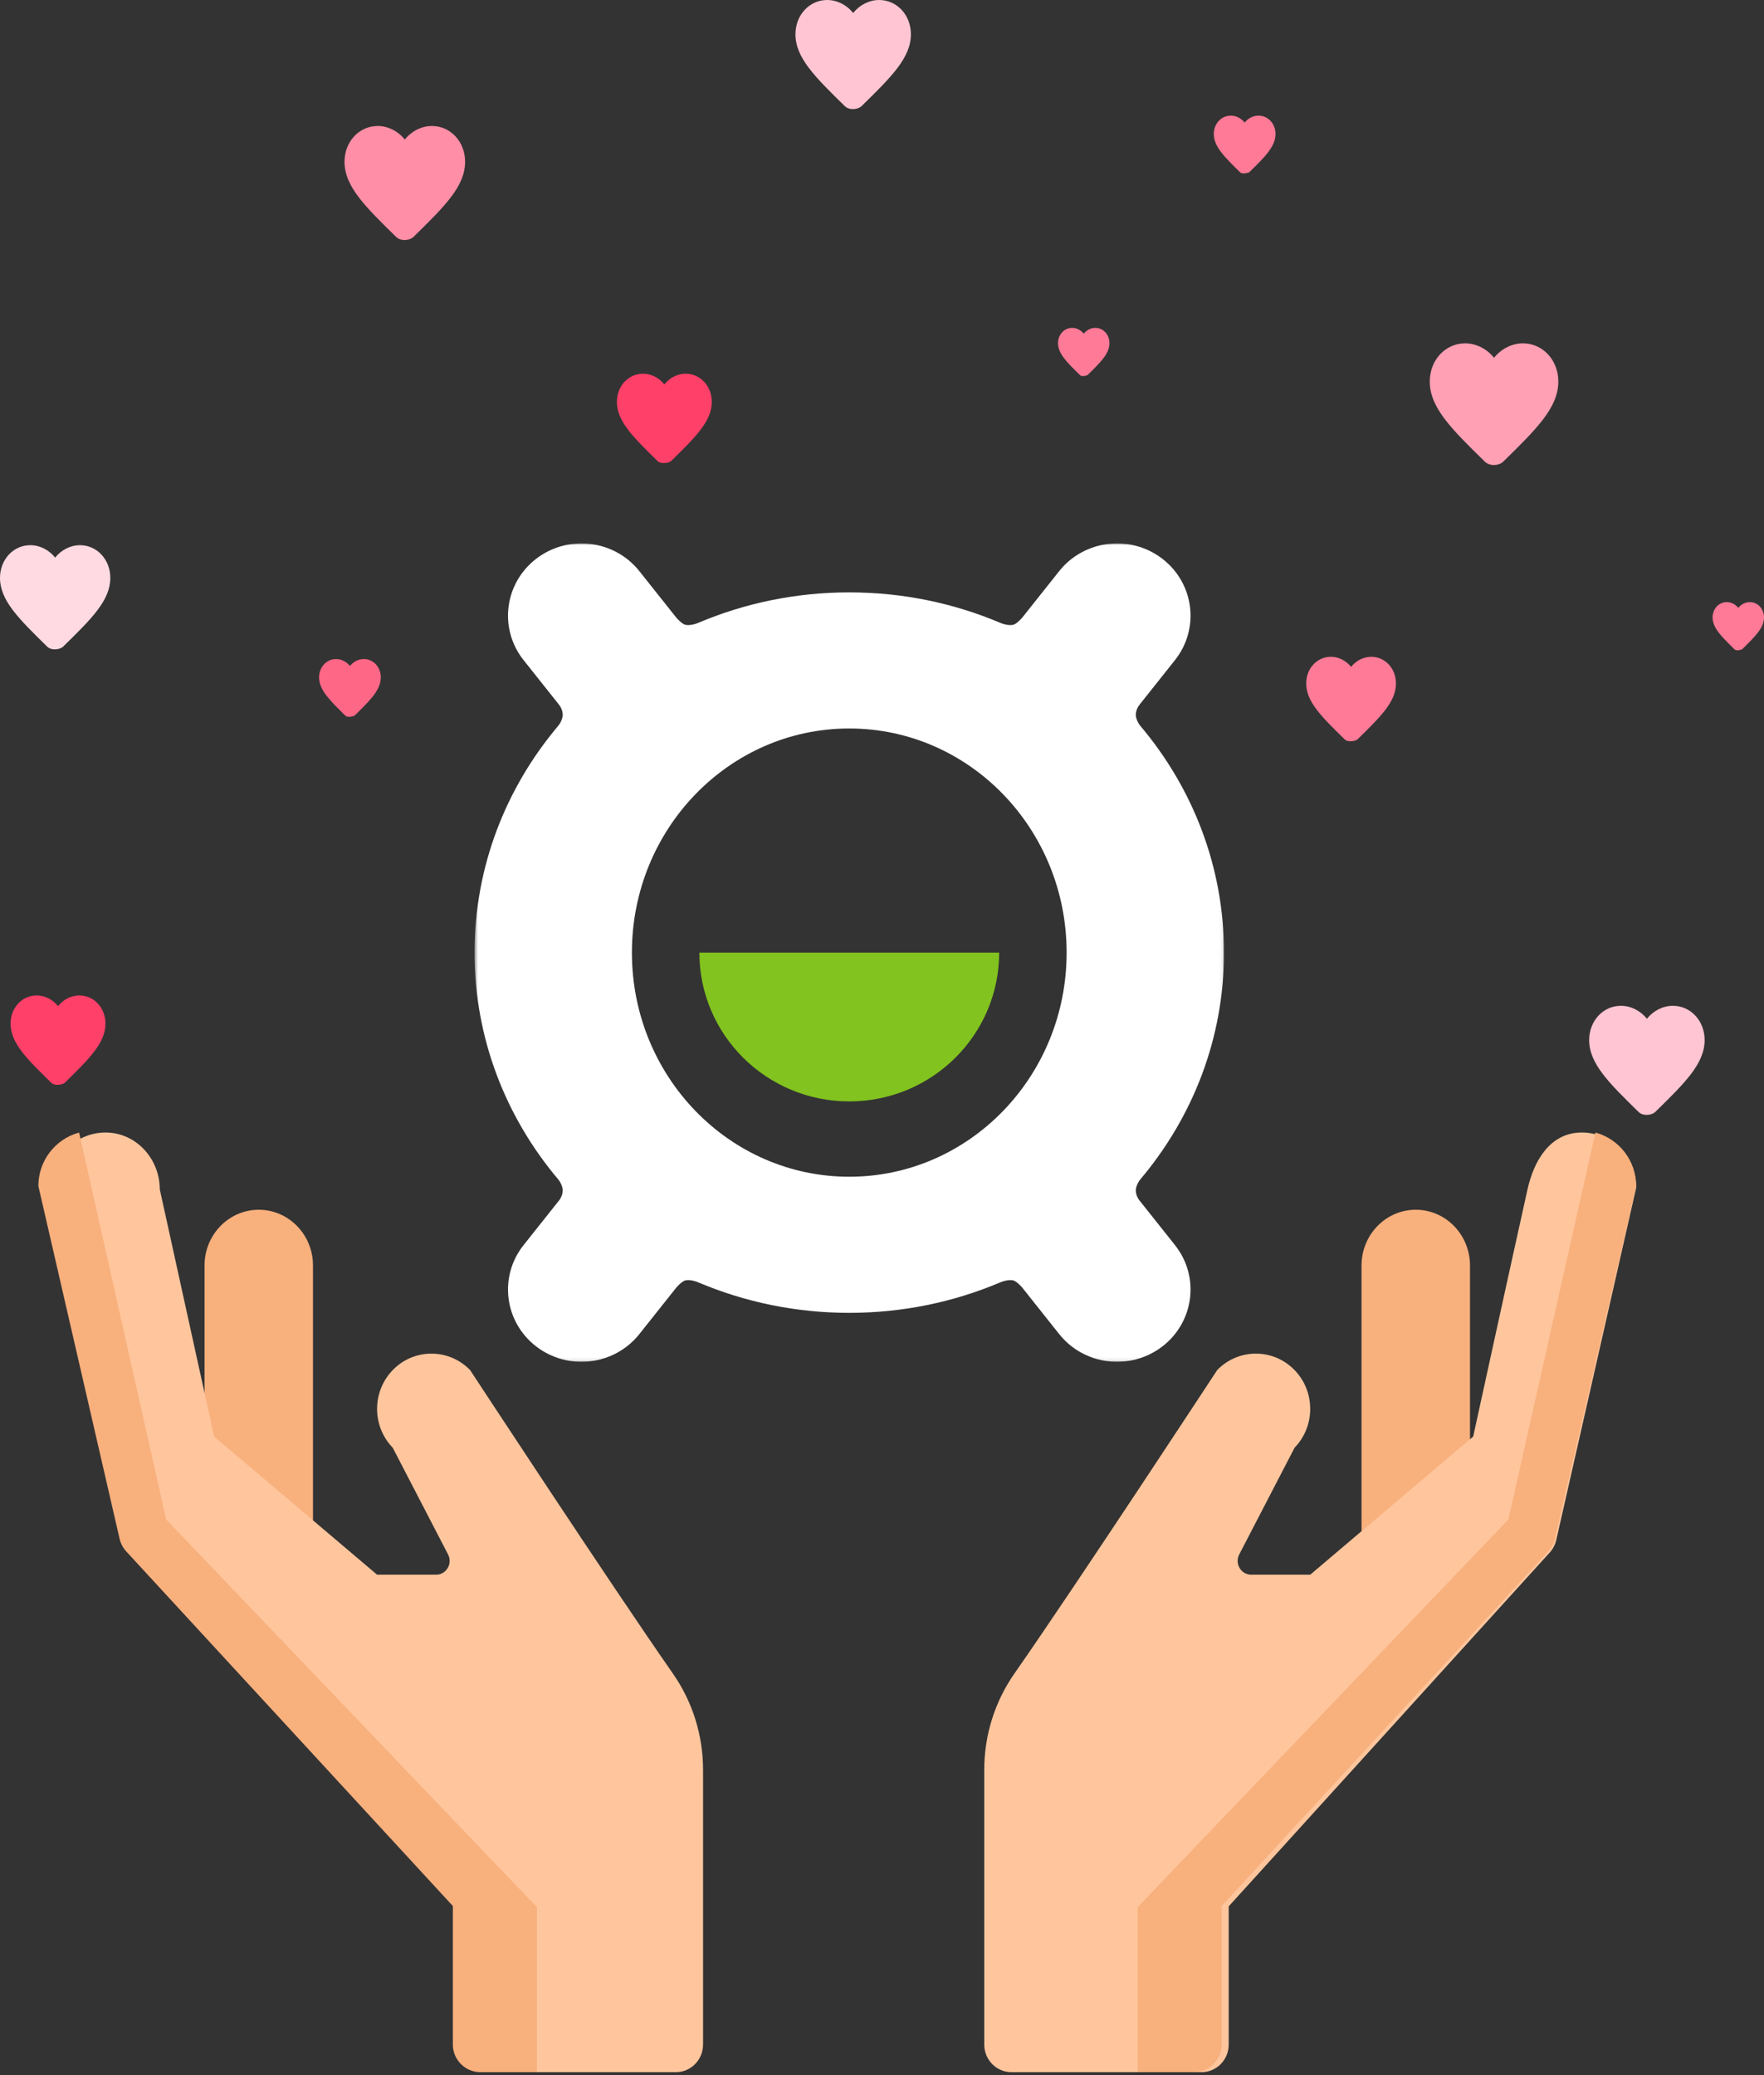
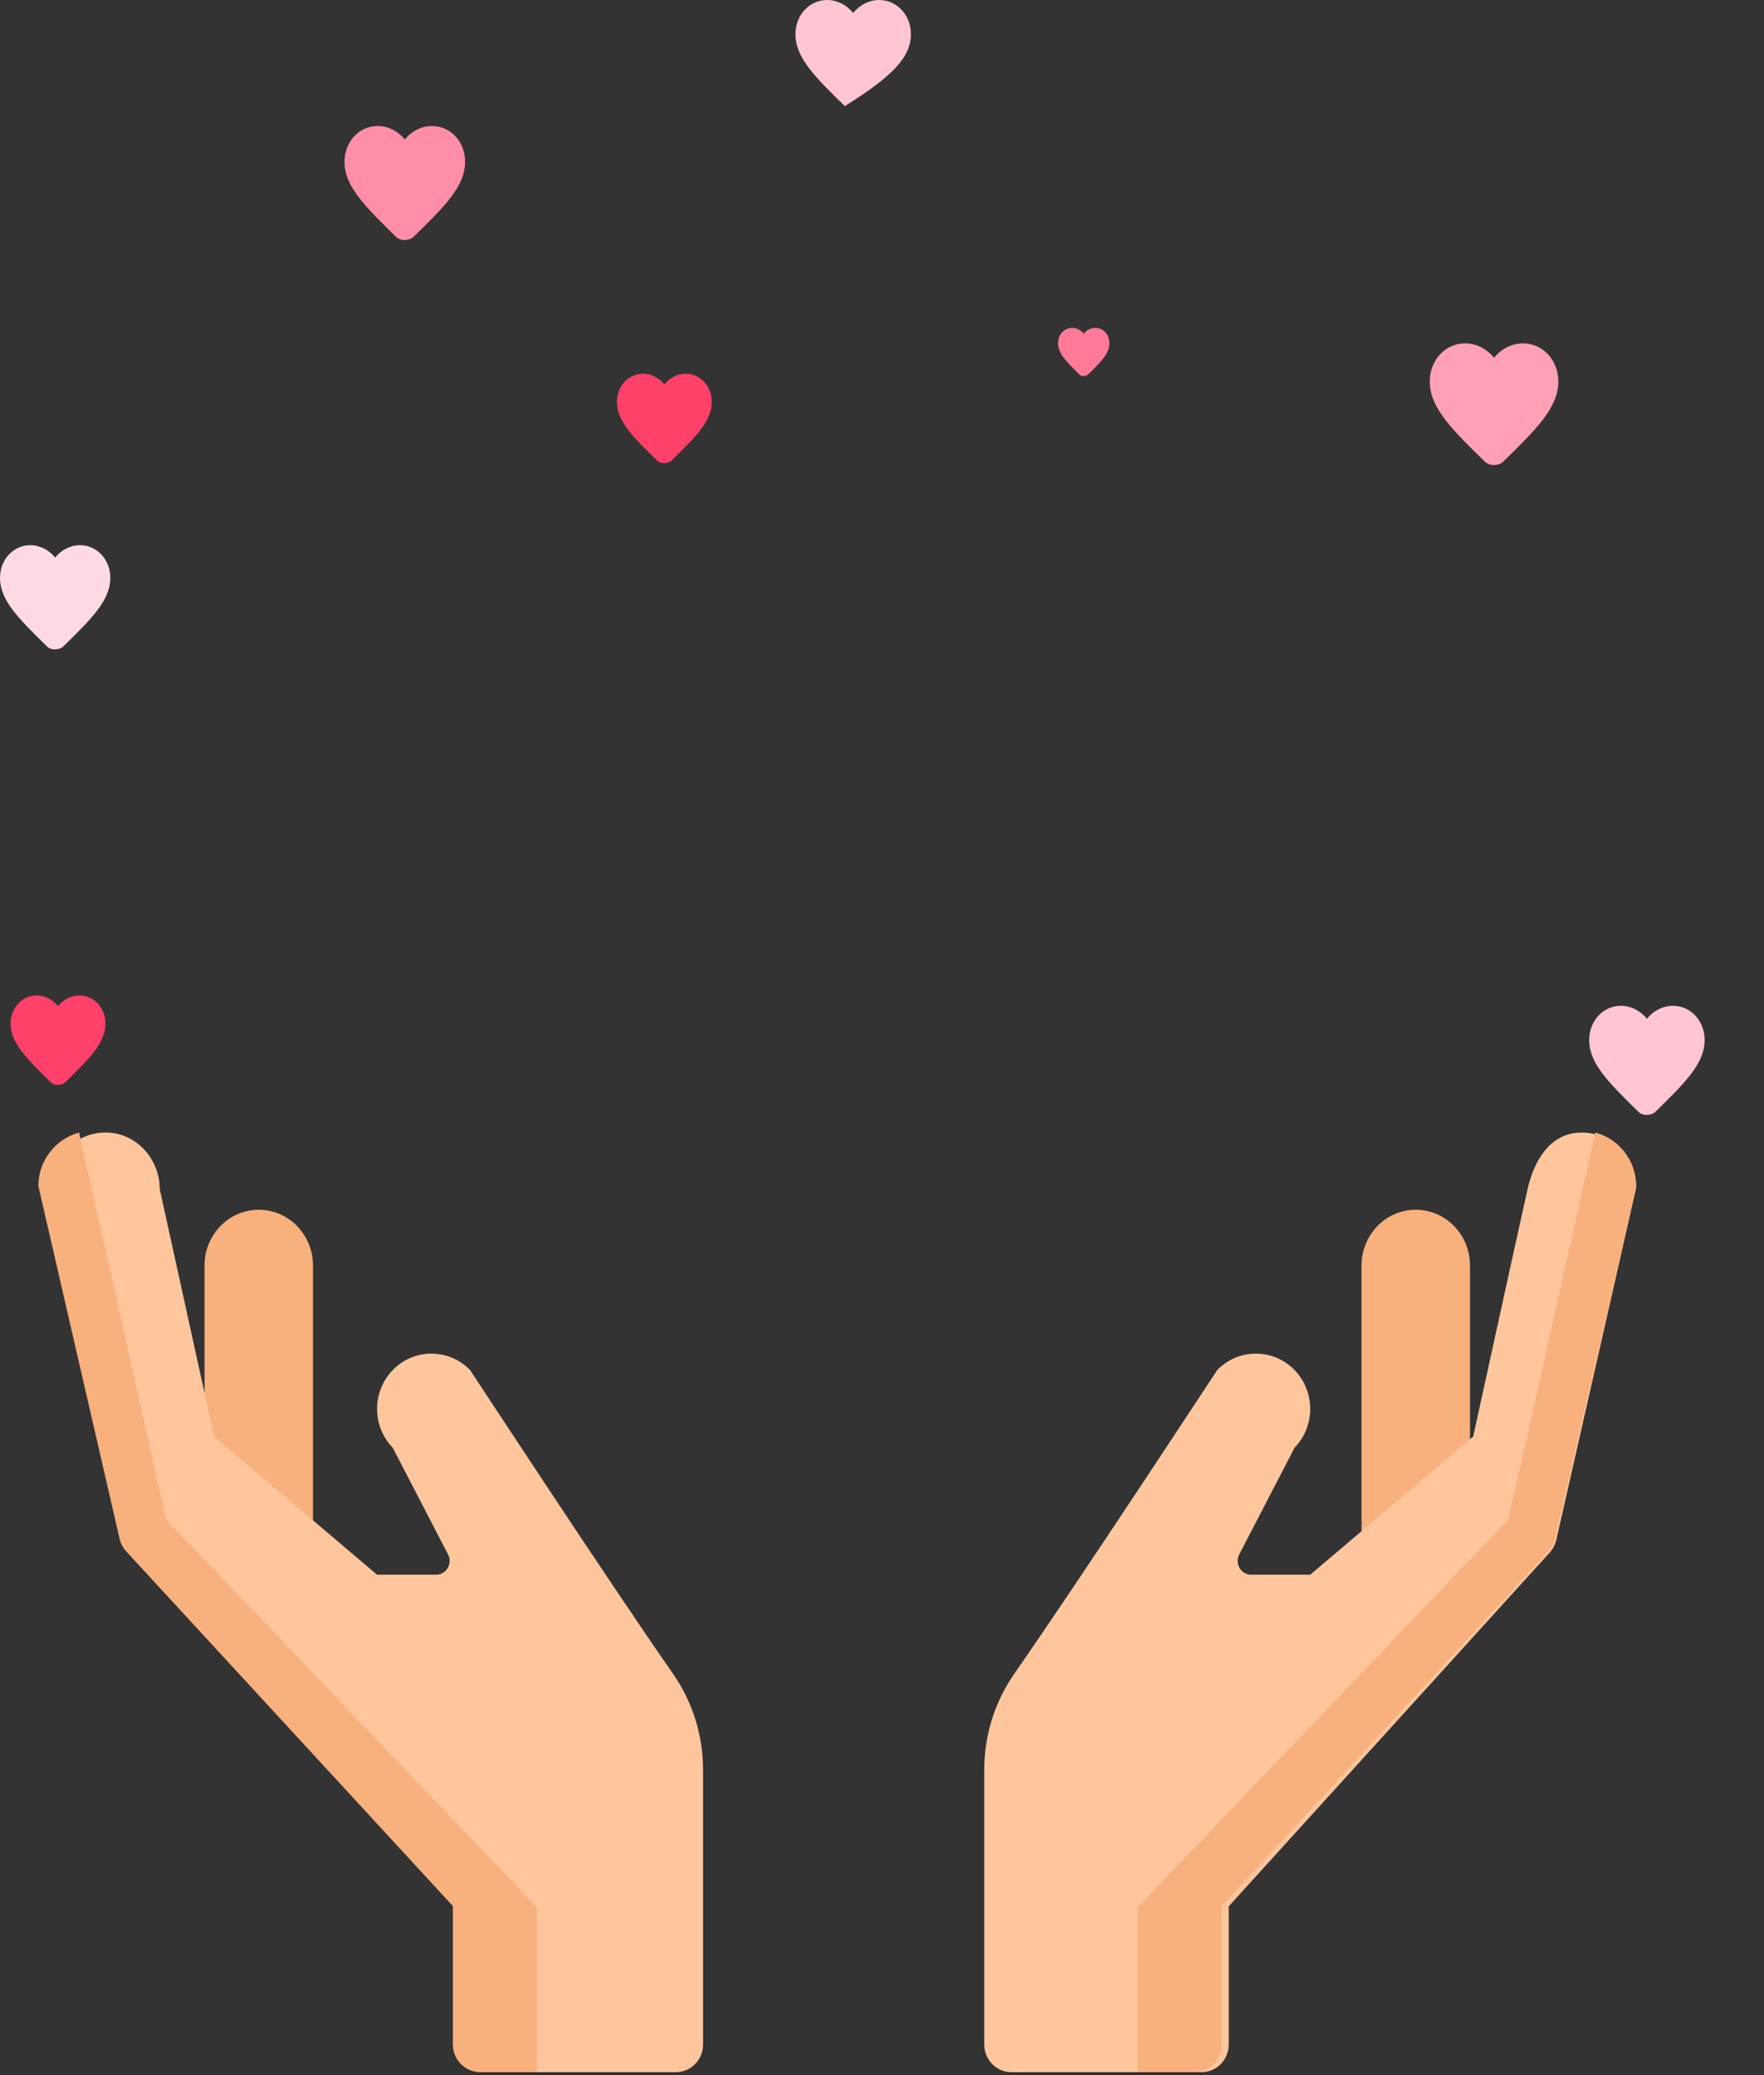
<svg xmlns="http://www.w3.org/2000/svg" width="500" height="588" viewBox="0 0 500 588" fill="none">
  <rect x="0" y="0" width="500" height="588" fill="#333333" stroke="none" />
  <path fill-rule="evenodd" clip-rule="evenodd" d="M385.92 358.616C385.92 349.887 392.801 342.811 401.293 342.811C409.783 342.811 416.666 349.888 416.666 358.616V437.648H385.92V358.616ZM88.718 358.617C88.718 349.887 81.837 342.812 73.345 342.812C64.856 342.812 57.972 349.889 57.972 358.617V437.648H88.718V358.617Z" fill="#F8B07D" />
  <path d="M30.639 320.944C38.921 321.342 45.291 328.599 45.291 337.032L60.69 407.075L106.886 446.233H123.6C126.499 446.233 128.357 443.098 127.004 440.492L111.314 410.237C105.346 404.073 105.419 394.157 111.478 388.086C117.537 382.015 127.286 382.09 133.255 388.252C133.255 388.252 172.91 448.714 190.754 474.279C196.302 482.235 199.281 491.754 199.277 501.515V579.366C199.273 583.695 195.827 587.202 191.578 587.199H137.684C133.436 587.202 129.99 583.696 129.985 579.368V540.21L38.98 439.927C38.072 438.927 37.435 437.703 37.134 436.375L14.495 336.59C14.495 327.689 21.797 320.521 30.639 320.944Z" fill="#FFC69D" />
  <path d="M22.42 320.927L47.095 430.572L152.175 540.439V587.199H136.185C131.86 587.199 128.354 583.684 128.354 579.352V540.113L35.776 439.624C34.852 438.62 34.206 437.393 33.9 436.063L10.871 336.076C10.866 329.002 15.595 322.799 22.42 320.927Z" fill="#F8B07D" />
  <path d="M447.625 320.944C439.341 321.342 434.805 328.807 432.969 337.032C428.478 357.149 417.572 407.074 417.572 407.074L371.376 446.232H354.662C351.763 446.232 349.904 443.097 351.256 440.49L366.948 410.235C372.915 404.071 372.841 394.156 366.784 388.085C360.725 382.013 350.975 382.088 345.007 388.251C345.007 388.251 305.351 448.712 287.508 474.277C281.959 482.234 278.98 491.754 278.983 501.515V579.366C278.987 583.695 282.434 587.202 286.682 587.199H340.577C344.824 587.202 348.271 583.696 348.275 579.368V540.21L439.281 439.927C440.189 438.927 440.825 437.703 441.127 436.375L463.766 336.59C463.766 327.689 456.467 320.521 447.625 320.944Z" fill="#FFC69D" />
  <path d="M452.216 320.927L427.541 430.572L322.461 540.439V587.199H338.452C342.776 587.199 346.282 583.684 346.282 579.352V540.113L438.859 439.622C439.783 438.619 440.43 437.392 440.737 436.063L463.765 336.073C463.769 329 459.04 322.798 452.216 320.927Z" fill="#F8B07D" />
-   <path fill-rule="evenodd" clip-rule="evenodd" d="M348.858 32.769C350.38 32.769 351.84 33.535 352.793 34.737C353.747 33.533 355.207 32.769 356.729 32.769C359.426 32.769 361.538 35.048 361.538 37.959C361.538 41.52 358.567 44.43 354.066 48.839L354.061 48.844C354.061 48.844 352.225 49.529 351.525 48.844L351.521 48.839C347.02 44.43 344.048 41.52 344.048 37.959C344.048 35.048 346.16 32.769 348.858 32.769ZM492.713 172.264C491.918 171.261 490.701 170.624 489.433 170.624C487.184 170.624 485.425 172.523 485.425 174.949C485.425 177.916 487.9 180.34 491.65 184.014L491.656 184.02C492.239 184.592 493.769 184.02 493.769 184.02L493.781 184.008C497.527 180.338 500 177.916 500 174.949C500 172.523 498.241 170.624 495.992 170.624C494.724 170.624 493.507 171.261 492.713 172.264ZM382.958 188.978C381.574 187.228 379.449 186.116 377.236 186.116C373.311 186.116 370.24 189.431 370.24 193.665C370.24 198.845 374.565 203.08 381.115 209.495C382.133 210.492 384.356 209.932 384.802 209.495L384.806 209.49C391.355 203.077 395.678 198.843 395.678 193.665C395.678 189.431 392.605 186.116 388.682 186.116C386.469 186.116 384.346 187.228 382.958 188.978Z" fill="#FF7A97" />
  <path d="M307.183 94.552C306.389 93.549 305.172 92.912 303.904 92.912C301.655 92.912 299.896 94.811 299.896 97.237C299.896 100.205 302.374 102.631 306.127 106.308C306.71 106.88 308.24 106.308 308.24 106.308C311.993 102.631 314.471 100.207 314.471 97.237C314.471 94.811 312.712 92.912 310.463 92.912C309.195 92.912 307.978 93.549 307.183 94.552Z" fill="#FF7A97" />
  <path d="M466.81 288.695C465.027 286.444 462.294 285.014 459.448 285.014C454.399 285.014 450.448 289.278 450.448 294.724C450.448 301.39 456.011 306.837 464.438 315.09C465.748 316.372 468.217 316.035 469.182 315.09C477.61 306.837 483.173 301.39 483.173 294.724C483.173 289.278 479.221 285.014 474.173 285.014C471.326 285.014 468.594 286.444 466.81 288.695Z" fill="#FFC5D2" />
-   <path d="M241.829 3.681C240.047 1.43 237.314 0 234.467 0C229.419 0 225.467 4.263 225.467 9.71C225.467 16.375 231.031 21.822 239.458 30.076C240.768 31.358 243.237 31.02 244.202 30.076C252.629 21.822 258.192 16.375 258.192 9.71C258.192 4.263 254.241 0 249.192 0C246.346 0 243.613 1.43 241.829 3.681Z" fill="#FFC5D2" />
-   <path d="M99.192 188.724C98.239 187.522 96.779 186.756 95.257 186.756C92.559 186.756 90.448 189.035 90.448 191.946C90.448 195.509 93.421 198.42 97.924 202.831C98.624 203.516 100.461 202.831 100.461 202.831C104.964 198.42 107.937 195.509 107.937 191.946C107.937 189.035 105.826 186.756 103.128 186.756C101.606 186.756 100.146 187.52 99.192 188.724Z" fill="#FF6787" />
+   <path d="M241.829 3.681C240.047 1.43 237.314 0 234.467 0C229.419 0 225.467 4.263 225.467 9.71C225.467 16.375 231.031 21.822 239.458 30.076C252.629 21.822 258.192 16.375 258.192 9.71C258.192 4.263 254.241 0 249.192 0C246.346 0 243.613 1.43 241.829 3.681Z" fill="#FFC5D2" />
  <path d="M114.74 39.548C112.877 37.197 110.023 35.702 107.05 35.702C101.777 35.702 97.649 40.156 97.649 45.845C97.649 52.807 103.46 58.497 112.262 67.117C113.632 68.458 116.154 68.16 117.217 67.117C126.021 58.497 131.832 52.807 131.832 45.845C131.832 40.155 127.704 35.702 122.431 35.702C119.458 35.702 116.604 37.197 114.74 39.548Z" fill="#FF8EA6" />
  <path d="M423.48 101.396C421.494 98.888 418.452 97.297 415.282 97.297C409.662 97.297 405.262 102.044 405.262 108.108C405.262 115.529 411.456 121.595 420.839 130.785C422.297 132.212 424.894 131.987 426.123 130.785C435.504 121.595 441.699 115.53 441.699 108.108C441.699 102.044 437.299 97.297 431.679 97.297C428.509 97.297 425.467 98.889 423.48 101.396Z" fill="#FFA0B4" />
  <path d="M15.633 158.009C13.929 155.859 11.319 154.492 8.599 154.492C3.775 154.492 0 158.566 0 163.77C0 170.139 5.315 175.342 13.367 183.229C14.619 184.454 17.031 184.08 17.899 183.229C25.952 175.342 31.267 170.139 31.267 163.77C31.267 158.566 27.492 154.492 22.668 154.492C19.949 154.492 17.338 155.859 15.633 158.009Z" fill="#FFDAE2" />
  <path d="M16.444 285.107C14.98 283.255 12.734 282.082 10.394 282.082C6.245 282.082 2.998 285.587 2.998 290.063C2.998 295.54 7.57 300.016 14.496 306.799C15.571 307.853 17.841 307.342 18.395 306.799C25.32 300.016 29.893 295.54 29.893 290.063C29.893 285.585 26.645 282.082 22.496 282.082C20.157 282.082 17.911 283.256 16.444 285.107Z" fill="#FF4069" />
  <path d="M188.303 108.925C186.838 107.073 184.592 105.9 182.253 105.9C178.103 105.9 174.856 109.405 174.856 113.881C174.856 119.358 179.428 123.834 186.354 130.617C187.43 131.672 189.699 131.16 190.253 130.617C197.179 123.834 201.751 119.358 201.751 113.881C201.751 109.403 198.504 105.9 194.354 105.9C192.015 105.9 189.769 107.075 188.303 108.925Z" fill="#FF4069" />
  <mask id="mask0_92_1078" style="mask-type:alpha" maskUnits="userSpaceOnUse" x="134" y="153" width="213" height="233">
-     <path d="M134.508 153.989H346.939V385.9H134.508V153.989Z" fill="white" />
-   </mask>
+     </mask>
  <g mask="url(#mask0_92_1078)">
-     <path fill-rule="evenodd" clip-rule="evenodd" d="M240.723 333.455C206.697 333.455 179.114 305.02 179.114 269.944C179.114 234.868 206.697 206.433 240.723 206.433C274.748 206.433 302.331 234.868 302.331 269.944C302.331 305.02 274.748 333.455 240.723 333.455ZM323.286 334.128C338.067 316.591 346.939 294.27 346.939 269.944C346.939 245.618 338.067 223.297 323.286 205.762C322.412 204.725 322.091 203.605 321.999 203.15C321.654 201.381 322.938 199.767 322.938 199.767L333.038 187.061C340.118 178.153 338.511 165.288 329.448 158.328C320.383 151.368 307.295 152.95 300.214 161.857L289.733 175.043C289.733 175.043 288.266 176.754 287.245 177.036C286.299 177.298 284.737 177.014 283.461 176.473C270.384 170.941 255.93 167.862 240.724 167.862H240.723C225.517 167.862 211.062 170.941 197.986 176.473C196.708 177.014 195.147 177.298 194.202 177.036C193.181 176.754 191.714 175.043 191.714 175.043L181.232 161.857C174.152 152.95 161.063 151.368 151.998 158.328C142.934 165.288 141.328 178.153 148.409 187.061L158.508 199.767C158.508 199.767 159.793 201.381 159.447 203.15C159.354 203.605 159.035 204.725 158.159 205.762C143.38 223.297 134.508 245.618 134.508 269.944C134.508 294.27 143.38 316.591 158.159 334.128C159.035 335.163 159.354 336.284 159.447 336.738C159.793 338.509 158.508 340.123 158.508 340.123L148.409 352.827C141.328 361.737 142.934 374.6 151.998 381.56C161.063 388.52 174.152 386.939 181.232 378.033L191.714 364.846C191.714 364.846 193.181 363.135 194.202 362.852C195.147 362.592 196.708 362.875 197.986 363.414C211.062 368.948 225.517 372.027 240.723 372.027H240.724C255.93 372.027 270.384 368.948 283.461 363.414C284.737 362.875 286.299 362.592 287.245 362.852C288.266 363.135 289.733 364.846 289.733 364.846L300.214 378.033C307.295 386.939 320.383 388.52 329.448 381.56C338.511 374.6 340.118 361.737 333.038 352.827L322.938 340.123C322.938 340.123 321.654 338.509 321.999 336.738C322.091 336.284 322.412 335.163 323.286 334.128Z" fill="white" />
    <path fill-rule="evenodd" clip-rule="evenodd" d="M198.237 269.944C198.237 293.233 217.26 312.11 240.724 312.11C264.189 312.11 283.21 293.233 283.21 269.944H198.237Z" fill="#82C31F" />
  </g>
</svg>